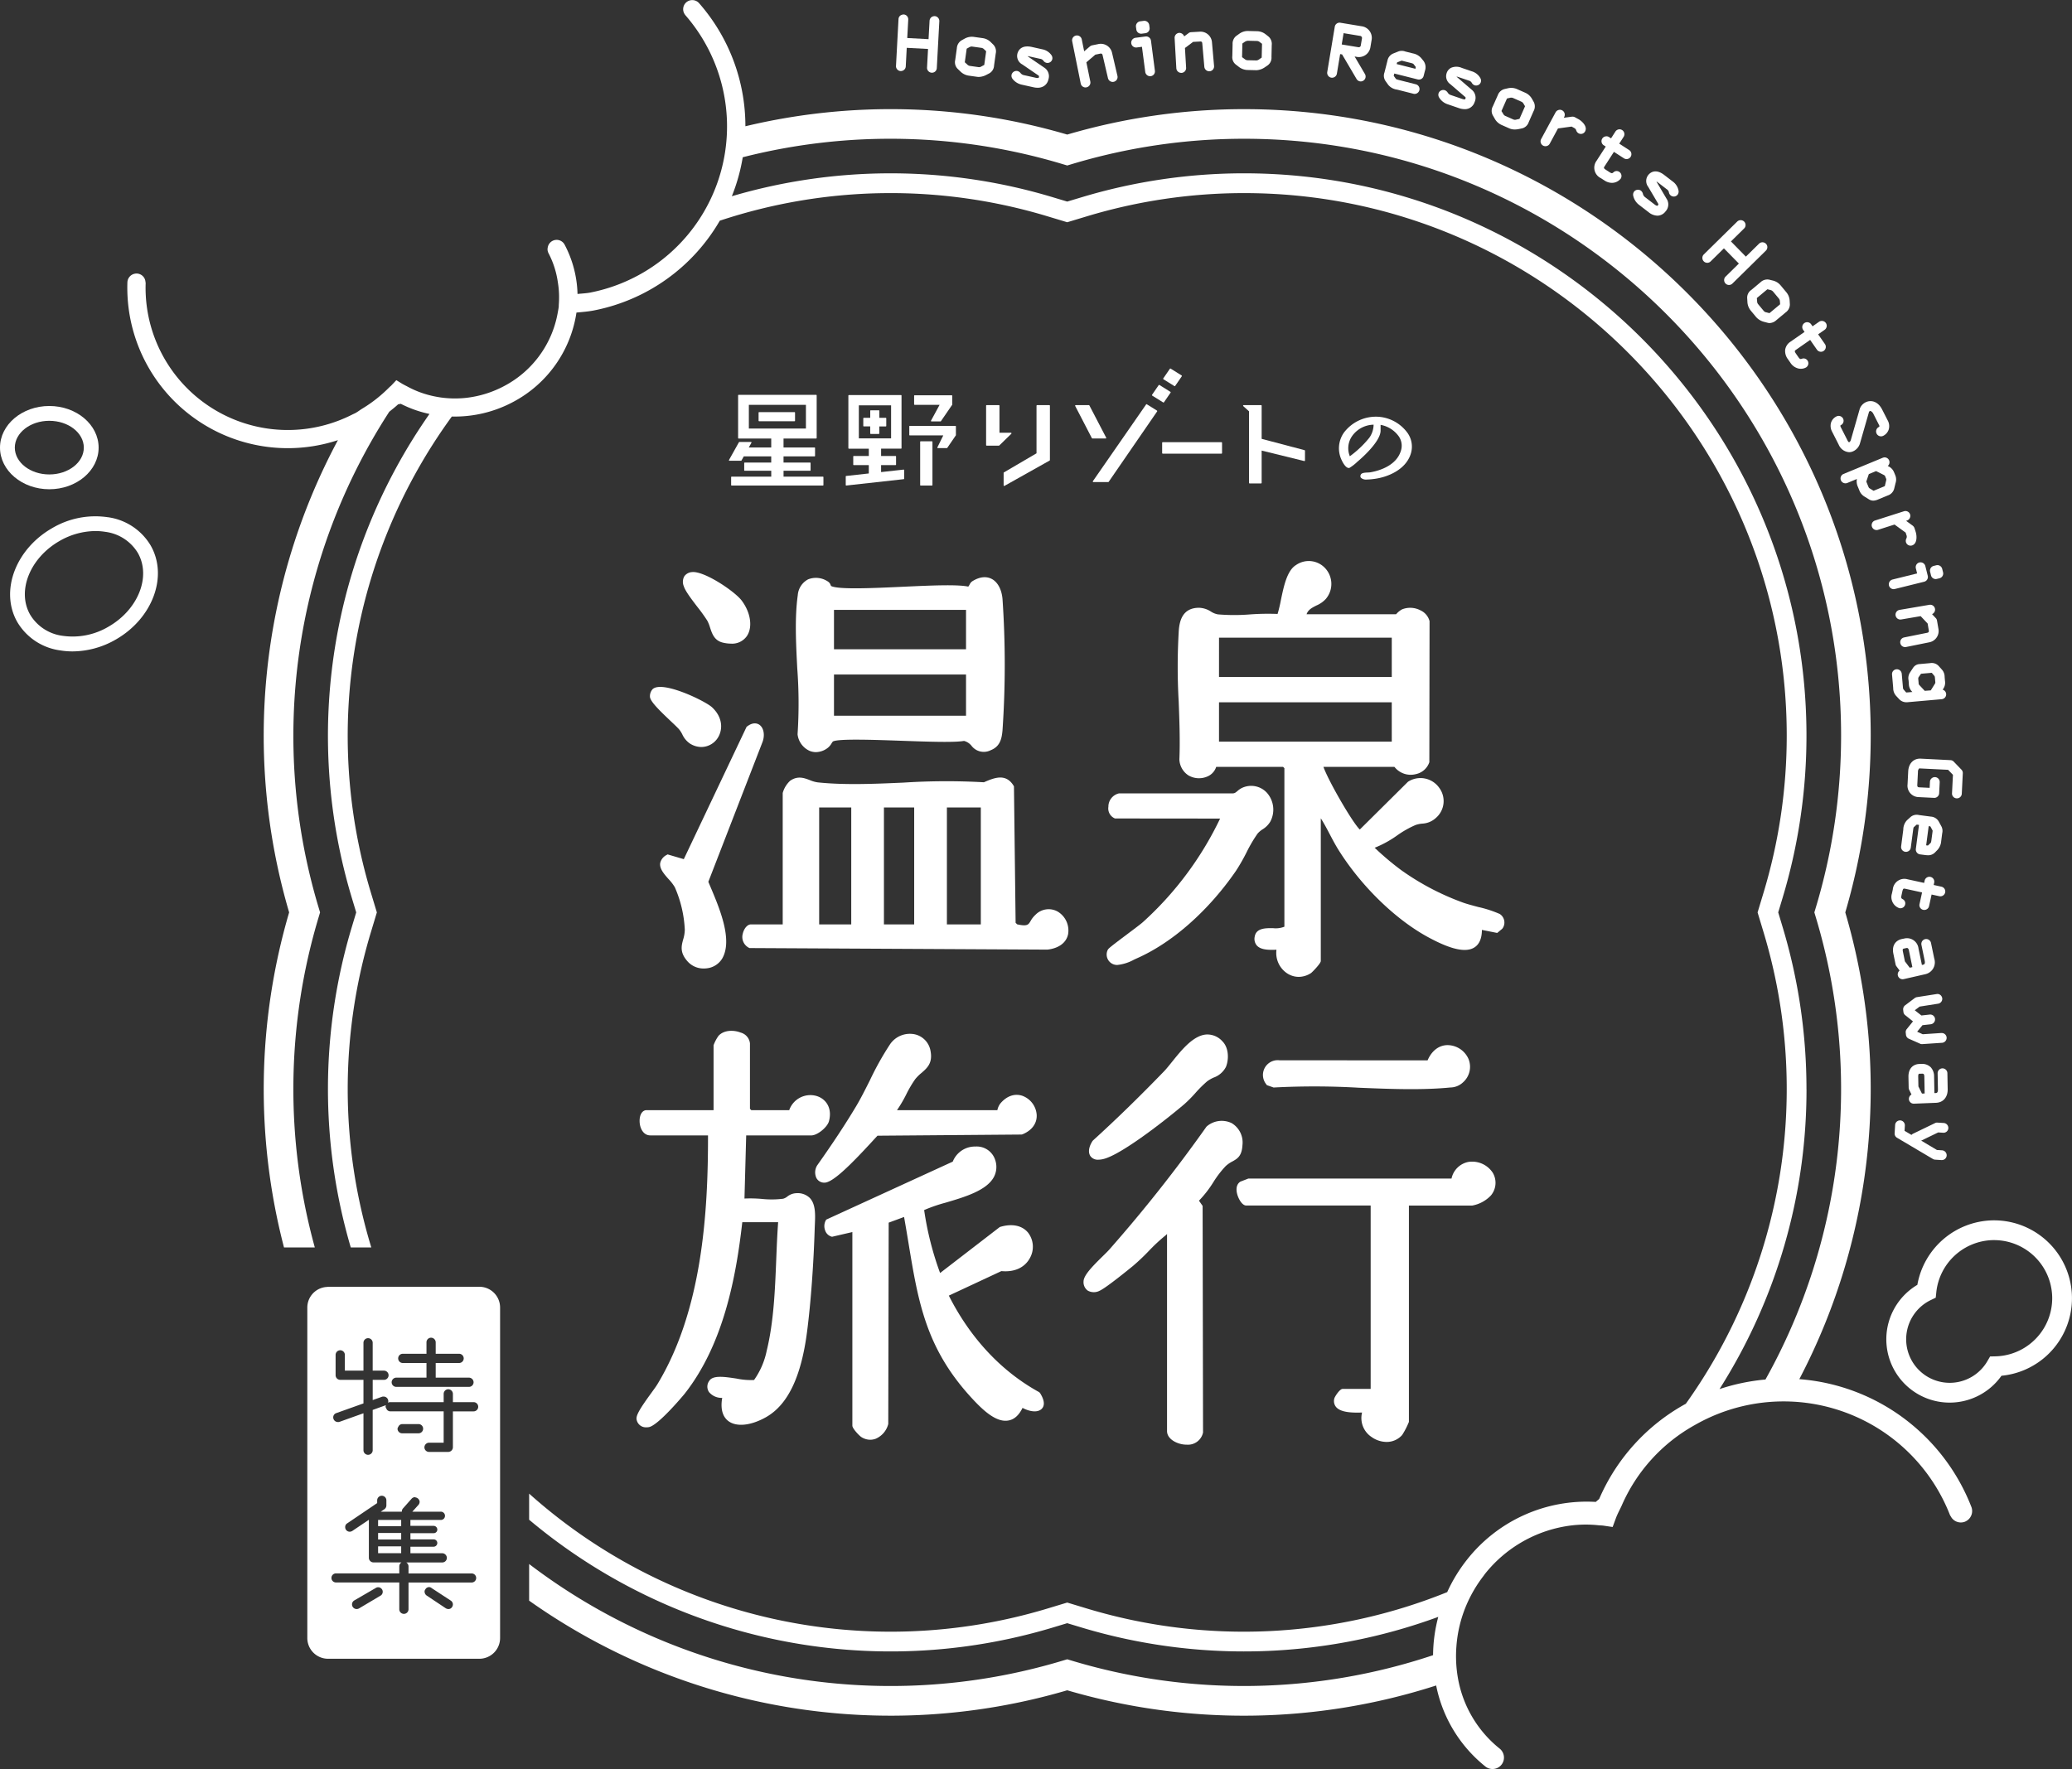
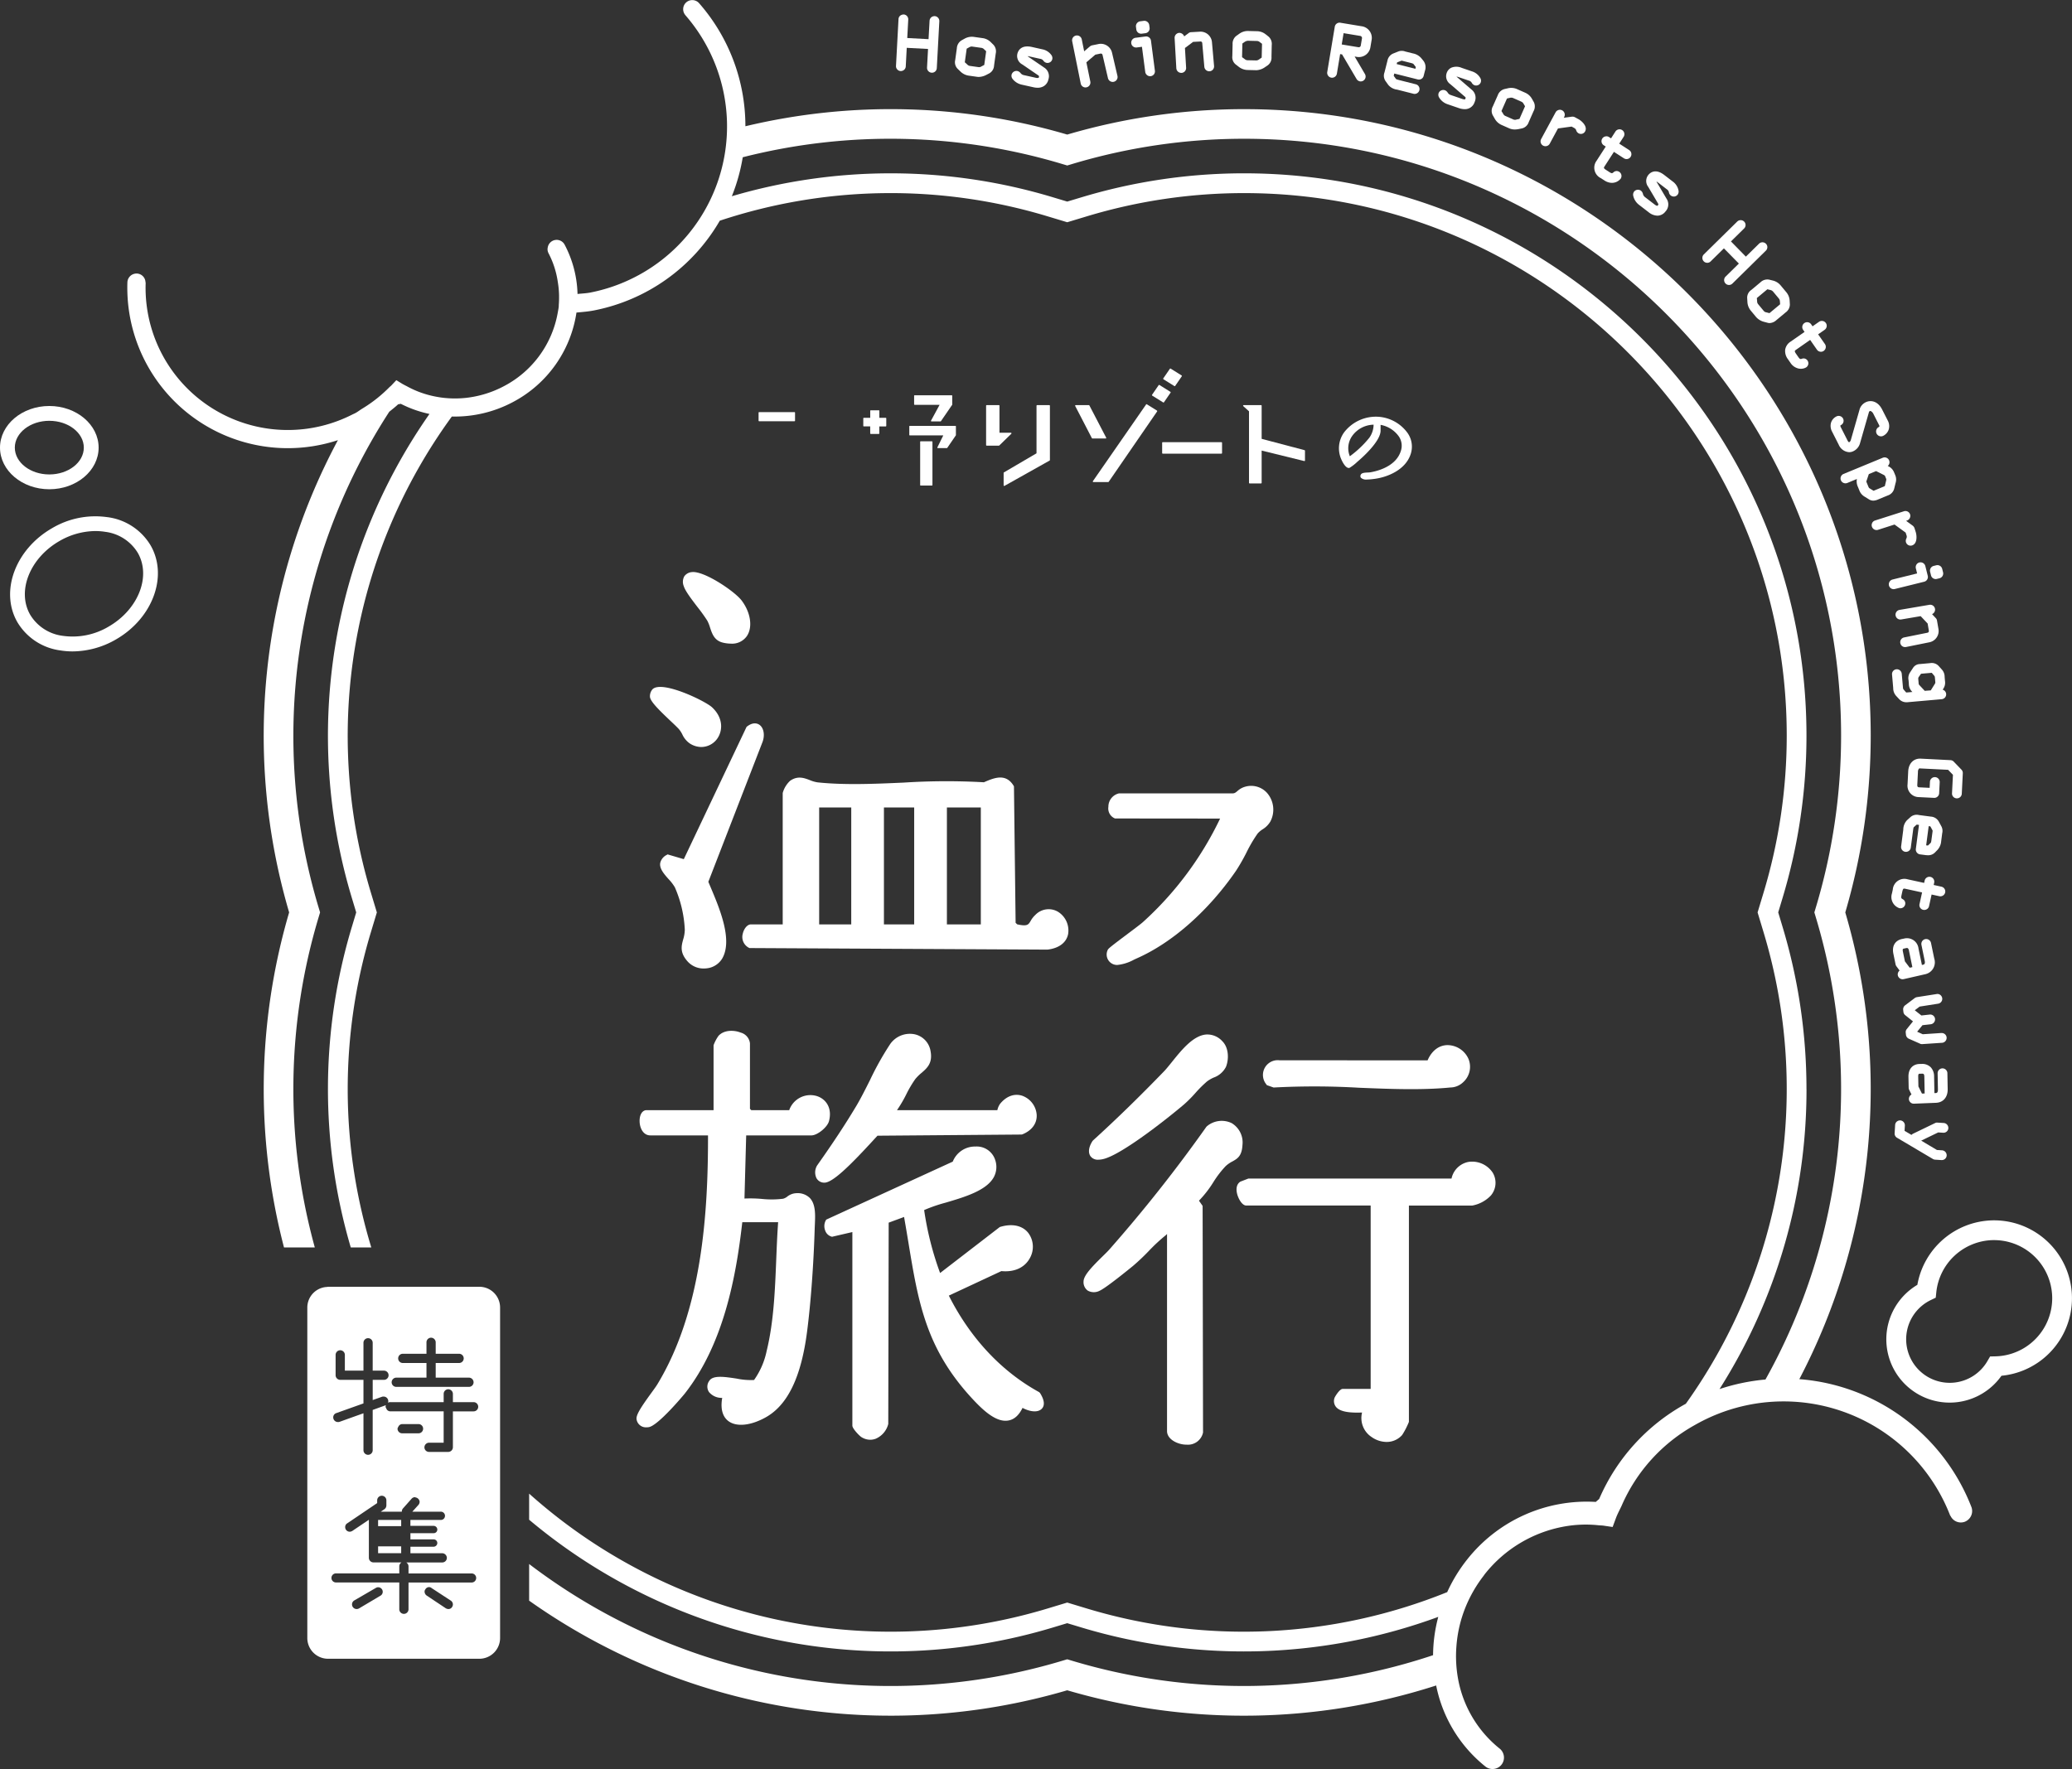
<svg xmlns="http://www.w3.org/2000/svg" width="500" height="426.999" viewBox="0 0 500 426.999">
  <rect x="0" y="0" width="500" height="426.999" fill="#333333" stroke="none" />
  <defs>
    <clipPath id="clip-path">
      <rect id="長方形_348" data-name="長方形 348" width="500" height="426.999" fill="#fff" />
    </clipPath>
  </defs>
  <g id="グループ_856" data-name="グループ 856" transform="translate(0 0)">
    <g id="グループ_855" data-name="グループ 855" transform="translate(0 0)" clip-path="url(#clip-path)">
      <path id="パス_2991" data-name="パス 2991" d="M120.978,61.777a18.852,18.852,0,0,0-18.039,15.565A15.281,15.281,0,0,0,117.4,104.236a15.329,15.329,0,0,0,5.837-4.95,18.8,18.8,0,0,0-2.256-37.509m-.486,32.85-.668,1.149a10.51,10.51,0,1,1-13.652-14.759l1.2-.577.138-1.321A14.054,14.054,0,0,1,121.1,66.545c.124,0,.243,0,.367,0a14.029,14.029,0,0,1,.358,28.053Z" transform="translate(359.743 232.794)" fill="#fff" />
      <path id="パス_2992" data-name="パス 2992" d="M46.464,14.39a1.243,1.243,0,0,0,.844-.3,1.174,1.174,0,0,0,.391-.806l.238-4.5,5.14.272-.243,4.5a1.159,1.159,0,0,0,.3.834,1.183,1.183,0,0,0,.825.4h.067a1.162,1.162,0,0,0,1.164-1.1L55.8,2.378a1.185,1.185,0,0,0-1.1-1.245,1.3,1.3,0,0,0-.863.3,1.187,1.187,0,0,0-.391.82L53.2,6.694l-5.141-.277L48.3,1.982a1.183,1.183,0,0,0-.3-.868,1.143,1.143,0,0,0-.8-.381,1.443,1.443,0,0,0-.858.3,1.167,1.167,0,0,0-.391.82L45.344,13.16a1.139,1.139,0,0,0,.3.834,1.182,1.182,0,0,0,.82.4" transform="translate(170.871 2.761)" fill="#fff" />
      <path id="パス_2993" data-name="パス 2993" d="M49.585,10.194a3.591,3.591,0,0,0,1.979,1.035l2.136.3a3,3,0,0,0,.358.024,4.175,4.175,0,0,0,1.788-.477l.787-.41a2.265,2.265,0,0,0,1.116-1.879l.4-2.875A2.341,2.341,0,0,0,57.6,3.79L57,3.2a3.433,3.433,0,0,0-2.012-1.016l-2.136-.3a3.583,3.583,0,0,0-2.213.429l-.734.405A2.375,2.375,0,0,0,48.77,4.61l-.4,2.875a2.244,2.244,0,0,0,.591,2.108Zm2.947-5.965,2.136.3a1.138,1.138,0,0,1,.687.358l.472.443a1.065,1.065,0,0,1-.019.258l-.4,2.875-.024.191L54.725,9a1.024,1.024,0,0,1-.7.186l-2.141-.3a1.092,1.092,0,0,1-.649-.381L50.7,8.025a.628.628,0,0,1,.014-.219l.4-2.875c.014-.124.033-.186.029-.2l.615-.339a1.139,1.139,0,0,1,.777-.167" transform="translate(182.132 7.019)" fill="#fff" />
      <path id="パス_2994" data-name="パス 2994" d="M53.654,11.584l2.833.629a4.543,4.543,0,0,0,1.006.119,2.824,2.824,0,0,0,1.483-.381A2.485,2.485,0,0,0,60.1,10.334,2.472,2.472,0,0,0,59,7.411l-3.8-2.6c-.057-.038-.1-.076-.143-.1a2.758,2.758,0,0,1,.505.072l2.532.563a1.147,1.147,0,0,1,.8.458,1.255,1.255,0,0,0,.725.51,1.205,1.205,0,0,0,.906-.157,1.182,1.182,0,0,0,.52-.749,1.252,1.252,0,0,0-.2-.93,3.506,3.506,0,0,0-2.236-1.431l-2.537-.567c-2.728-.591-3.338,1.121-3.462,1.664A2.312,2.312,0,0,0,53.793,6.7l3.815,2.608c.262.186.257.21.191.515-.019.081-.043.1-.1.114a1.272,1.272,0,0,1-.7-.024l-2.832-.629a1.354,1.354,0,0,1-.782-.486,1.409,1.409,0,0,0-.739-.5,1.22,1.22,0,0,0-1.435.892,1.235,1.235,0,0,0,.205.958,3.809,3.809,0,0,0,2.236,1.435" transform="translate(192.893 8.849)" fill="#fff" />
      <path id="パス_2995" data-name="パス 2995" d="M57.489,14.345a1.243,1.243,0,0,0,.229-.024,1.181,1.181,0,0,0,.935-1.383L57.7,8.274l2.16-1.841L60.98,6.2c.3-.067.534-.033.629.334l1.3,5.57a1.173,1.173,0,0,0,1.388.882,1.181,1.181,0,0,0,.9-1.431L63.907,6.033a2.78,2.78,0,0,0-3.4-2.136l-1.421.286a1.47,1.47,0,0,0-.534.262L57.169,5.628l-.582-2.885a1.206,1.206,0,0,0-.505-.749,1.185,1.185,0,0,0-1.631.319,1.179,1.179,0,0,0-.172.9l2.06,10.2a1.177,1.177,0,0,0,1.149.935" transform="translate(204.456 6.76)" fill="#fff" />
      <path id="パス_2996" data-name="パス 2996" d="M58.586,4.506l1.245-.162.8,6.085A1.191,1.191,0,0,0,61.8,11.445a.821.821,0,0,0,.153-.01,1.173,1.173,0,0,0,.782-.453,1.194,1.194,0,0,0,.224-.854L62.014,2.88A1.174,1.174,0,0,0,60.7,1.855l-2.422.315a1.2,1.2,0,0,0-.787.453,1.185,1.185,0,0,0-.238.877,1.152,1.152,0,0,0,.467.787,1.181,1.181,0,0,0,.863.219" transform="translate(215.734 6.951)" fill="#fff" />
      <path id="パス_2997" data-name="パス 2997" d="M58.043,3.936a1.2,1.2,0,0,0,.7.229c.057,0,.11,0,.162-.01l.873-.114a1.168,1.168,0,0,0,1.006-1.307L60.7,2.085A1.2,1.2,0,0,0,59.388,1.06l-.868.114a1.161,1.161,0,0,0-.787.458,1.16,1.16,0,0,0-.238.877l.086.639a1.157,1.157,0,0,0,.463.787" transform="translate(216.629 3.97)" fill="#fff" />
      <path id="パス_2998" data-name="パス 2998" d="M61.046,11.544h.072a1.182,1.182,0,0,0,1.1-1.235l-.281-4.773,1.969-1.478,1.65-.086c.31-.029.52.038.558.415l.5,5.7a1.2,1.2,0,0,0,1.249,1.068,1.174,1.174,0,0,0,.806-.391,1.2,1.2,0,0,0,.291-.9l-.5-5.66a2.775,2.775,0,0,0-3.042-2.6l-2,.114a1.049,1.049,0,0,0-.639.253l-1.03.763a1.251,1.251,0,0,0-1.192-.854,1.2,1.2,0,0,0-1.116,1.254l.415,7.305a1.187,1.187,0,0,0,1.187,1.1" transform="translate(224.008 6.051)" fill="#fff" />
      <path id="パス_2999" data-name="パス 2999" d="M63.875,10.183a3.58,3.58,0,0,0,2.079.8l2.155.052h.062a3.857,3.857,0,0,0,2.017-.691l.734-.5a2.262,2.262,0,0,0,.892-1.988l.062-2.9a2.341,2.341,0,0,0-.787-2.046L70.441,2.4a3.428,3.428,0,0,0-2.117-.777l-2.155-.052a3.481,3.481,0,0,0-2.141.682l-.682.482a2.36,2.36,0,0,0-.916,2l-.067,2.9a2.242,2.242,0,0,0,.83,2.022Zm.911-5.393c0-.129.014-.191.01-.2l.572-.405a1.689,1.689,0,0,1,.749-.258l2.155.052a1.091,1.091,0,0,1,.715.272l.525.391a.752.752,0,0,1,.014.253l-.072,2.9v.191l-.615.429a1.2,1.2,0,0,1-.677.262l-2.151-.048a1.094,1.094,0,0,1-.691-.3L64.728,7.9a.991.991,0,0,1-.01-.219Z" transform="translate(235.012 5.91)" fill="#fff" />
      <path id="パス_3000" data-name="パス 3000" d="M68.164,14.425a1.185,1.185,0,0,0,1.34-.963l.787-4.73.472.081,3.5,5.946a1.193,1.193,0,0,0,.815.558v0a1.414,1.414,0,0,0,.2.014,1.184,1.184,0,0,0,1-1.779L73.786,9.313l.434.076A2.817,2.817,0,0,0,77.606,7l.267-1.6a2.829,2.829,0,0,0-2.422-3.39l-5.093-.844a1.17,1.17,0,0,0-1.364.982L67.177,13.076a1.187,1.187,0,0,0,.987,1.349m7.115-7.811a.58.58,0,0,1-.2.377.643.643,0,0,1-.472.067l-3.934-.649.453-2.728,3.939.653a.528.528,0,0,1,.482.677Z" transform="translate(253.102 4.324)" fill="#fff" />
      <path id="パス_3001" data-name="パス 3001" d="M71.075,10.781a3.27,3.27,0,0,0,2.146,1.154l3.953,1a1.178,1.178,0,0,0,.577-2.284l-3.953-1c-.782-.2-.825-.253-.863-.305l-.529-.734a1.171,1.171,0,0,1,.052-.253l.076-.31L78.2,9.475a1.189,1.189,0,0,0,.873-.124,1.153,1.153,0,0,0,.544-.72l.31-1.221A2.587,2.587,0,0,0,79.582,5l-.548-.672A3.484,3.484,0,0,0,77.055,3.2l-1.869-.467a2.367,2.367,0,0,0-1.7,0l-1.2.482a2.319,2.319,0,0,0-1.4,1.736l-.715,2.828a2.265,2.265,0,0,0,.315,2.179Zm3.209-5.837a2.8,2.8,0,0,1,.324.067l1.869.472c.6.153.658.224.739.329l.5.644a1.429,1.429,0,0,1-.067.377l-.019.072-4.516-1.14.057-.234a.6.6,0,0,1,.062-.176Z" transform="translate(263.924 9.699)" fill="#fff" />
      <path id="パス_3002" data-name="パス 3002" d="M75.009,12.427l2.742.939a4.287,4.287,0,0,0,1.383.253A2.44,2.44,0,0,0,81.546,11.9a2.482,2.482,0,0,0-.773-3.028l-3.481-3-.129-.119a2.6,2.6,0,0,1,.5.124l2.451.839a1.158,1.158,0,0,1,.744.544,1.263,1.263,0,0,0,.663.587,1.216,1.216,0,0,0,.916-.057,1.167,1.167,0,0,0,.6-.687,1.231,1.231,0,0,0-.091-.944,3.484,3.484,0,0,0-2.065-1.669l-2.451-.839A3.235,3.235,0,0,0,75.9,3.62a2.189,2.189,0,0,0-1.1,1.288,2.315,2.315,0,0,0,.887,2.685l3.5,3.014c.248.215.234.243.072.625-.029.014-.215.091-.739-.091L75.772,10.2a1.328,1.328,0,0,1-.72-.572,1.437,1.437,0,0,0-.682-.577,1.2,1.2,0,0,0-.882.043,1.139,1.139,0,0,0-.639.682,1.237,1.237,0,0,0,.1.978,3.757,3.757,0,0,0,2.065,1.674" transform="translate(274.301 12.73)" fill="#fff" />
      <path id="パス_3003" data-name="パス 3003" d="M76.2,11.826a3.552,3.552,0,0,0,1.617,1.535l1.969.873a3.232,3.232,0,0,0,1.287.248,4.834,4.834,0,0,0,.9-.091l.863-.176a2.276,2.276,0,0,0,1.593-1.5l1.173-2.656a2.358,2.358,0,0,0,.057-2.189l-.41-.72A3.472,3.472,0,0,0,83.6,5.617l-1.974-.873a3.494,3.494,0,0,0-2.246-.2l-.815.186a2.362,2.362,0,0,0-1.607,1.5L75.779,8.888a2.248,2.248,0,0,0-.01,2.194Zm1.659-1.783a.934.934,0,0,1,.076-.2l1.168-2.656L79.194,7l.687-.153a1.152,1.152,0,0,1,.792.048l1.969.873A1.1,1.1,0,0,1,83.2,8.3l.334.558a1.316,1.316,0,0,1-.091.248l-1.168,2.651-.076.172-.734.162a1.051,1.051,0,0,1-.725-.014l-1.979-.873a1.1,1.1,0,0,1-.515-.544Z" transform="translate(284.469 16.77)" fill="#fff" />
      <path id="パス_3004" data-name="パス 3004" d="M79.132,14.35a1.175,1.175,0,0,0,1.04-.6l1.993-3.686,3.29-.453.534.291c.429.234.5.4.572.61a1.23,1.23,0,0,0,.572.725,1.169,1.169,0,0,0,.892.1,1.156,1.156,0,0,0,.691-.572c.648-1.2-.83-2.518-1.607-2.942l-.868-.472a1.28,1.28,0,0,0-.725-.129l-1.955.267.1-.181a1.2,1.2,0,0,0,.091-.906A1.168,1.168,0,0,0,83.18,5.7a1.125,1.125,0,0,0-.882-.091,1.185,1.185,0,0,0-.715.577L78.1,12.629a1.168,1.168,0,0,0,1.035,1.721" transform="translate(293.796 20.941)" fill="#fff" />
      <path id="パス_3005" data-name="パス 3005" d="M82.257,18.295l.849.548a3.366,3.366,0,0,0,1.831.6,2.73,2.73,0,0,0,2.122-1.02,1.191,1.191,0,0,0,.167-.873,1.176,1.176,0,0,0-.52-.768,1.11,1.11,0,0,0-1.426.148c-.248.2-.367.281-.9-.062l-.849-.548c-.653-.42-.582-.534-.334-.911l2.227-3.452,2.408,1.555a1.173,1.173,0,0,0,.882.162,1.18,1.18,0,0,0,.9-1.407,1.117,1.117,0,0,0-.5-.73L86.706,9.974l1.03-1.6A1.178,1.178,0,1,0,85.757,7.1l-1.03,1.6-.477-.31a1.133,1.133,0,0,0-.892-.157,1.173,1.173,0,0,0-.386,2.141l.477.305-2.227,3.452a2.8,2.8,0,0,0,1.035,4.168" transform="translate(304.037 24.697)" fill="#fff" />
      <path id="パス_3006" data-name="パス 3006" d="M86.385,18.531a3.5,3.5,0,0,0,2.108.834,2.456,2.456,0,0,0,1.96-1.011,2.483,2.483,0,0,0,.238-3.114l-2.341-3.967c-.033-.062-.062-.114-.081-.157a2.612,2.612,0,0,1,.424.281l2.06,1.583a1.148,1.148,0,0,1,.529.753,1.22,1.22,0,0,0,.443.763,1.206,1.206,0,0,0,.887.243,1.19,1.19,0,0,0,.782-.458,1.242,1.242,0,0,0,.215-.925,3.482,3.482,0,0,0-1.421-2.246L90.133,9.528c-2.222-1.7-3.5-.405-3.843.038a2.318,2.318,0,0,0-.014,2.828l2.351,3.977c.162.277.148.3-.043.548-.129.172-.534-.076-.763-.257l-2.3-1.769a1.333,1.333,0,0,1-.505-.772,1.418,1.418,0,0,0-.458-.763,1.207,1.207,0,0,0-.854-.243,1.169,1.169,0,0,0-.83.448,1.254,1.254,0,0,0-.215.949,3.791,3.791,0,0,0,1.426,2.251Z" transform="translate(311.449 32.692)" fill="#fff" />
      <path id="パス_3007" data-name="パス 3007" d="M87.313,21.439h0a1.177,1.177,0,0,0,.825-.334l3.209-3.157,3.61,3.667-3.214,3.157a1.18,1.18,0,0,0,0,1.664,1.151,1.151,0,0,0,.825.348l.01,0a1.17,1.17,0,0,0,.82-.339l8.064-7.935a1.194,1.194,0,0,0,.367-.844,1.157,1.157,0,0,0-.334-.825,1.185,1.185,0,0,0-.839-.358h-.01a1.169,1.169,0,0,0-.83.343l-3.171,3.119-3.6-3.672,3.166-3.114a1.172,1.172,0,0,0,.029-1.664,1.19,1.19,0,0,0-1.683-.014l-8.064,7.935a1.152,1.152,0,0,0-.343.834,1.184,1.184,0,0,0,.339.834,1.143,1.143,0,0,0,.825.348" transform="translate(324.655 42.001)" fill="#fff" />
      <path id="パス_3008" data-name="パス 3008" d="M89.4,16.69a2.231,2.231,0,0,0-.982,1.955l.052.863a3.592,3.592,0,0,0,.763,2.1l1.383,1.664a3.849,3.849,0,0,0,1.888,1.111l.863.229a1.714,1.714,0,0,0,.463.062,2.576,2.576,0,0,0,1.626-.7l2.232-1.86a2.368,2.368,0,0,0,1.03-1.936l-.048-.83a3.458,3.458,0,0,0-.8-2.112l-1.383-1.659A3.5,3.5,0,0,0,94.562,14.4l-.811-.2a2.366,2.366,0,0,0-2.117.625Zm3.9-.172.687.167a1.21,1.21,0,0,1,.687.4l1.378,1.655a1.167,1.167,0,0,1,.267.73l.048.649s-.033.057-.186.176l-2.236,1.86-.143.124-.73-.186a1.023,1.023,0,0,1-.644-.334l-1.383-1.664a1.1,1.1,0,0,1-.229-.72l-.067-.725a1.187,1.187,0,0,1,.162-.148l2.227-1.86c.1-.081.157-.114.162-.124" transform="translate(333.199 53.307)" fill="#fff" />
      <path id="パス_3009" data-name="パス 3009" d="M90.357,23.2a3.25,3.25,0,0,0,.687,2.308l.577.83v0a3.163,3.163,0,0,0,2.036,1.411,2.789,2.789,0,0,0,.477.038,2.471,2.471,0,0,0,1.311-.348,1.2,1.2,0,0,0,.491-.768,1.161,1.161,0,0,0-.2-.882,1.126,1.126,0,0,0-1.378-.405c-.31.091-.443.119-.811-.4l-.577-.83c-.3-.424-.291-.6-.286-.644s.062-.148.324-.329l3.376-2.356,1.64,2.356a1.162,1.162,0,0,0,.744.482,1.126,1.126,0,0,0,.887-.191,1.2,1.2,0,0,0,.491-.768,1.179,1.179,0,0,0-.186-.868l-1.65-2.36,1.564-1.087a1.189,1.189,0,0,0,.491-.768,1.153,1.153,0,0,0-.186-.868,1.18,1.18,0,0,0-1.655-.3l-1.559,1.087-.324-.463a1.177,1.177,0,1,0-1.931,1.345l.324.467-3.376,2.356A2.831,2.831,0,0,0,90.357,23.2" transform="translate(340.428 61.224)" fill="#fff" />
      <path id="パス_3010" data-name="パス 3010" d="M94.609,30.832a2.927,2.927,0,0,0,2.508,1.793,2.335,2.335,0,0,0,1.063-.262,2.984,2.984,0,0,0,1.545-1.836l2.184-7.615c0-.029.029-.11.229-.21a.212.212,0,0,1,.176-.01,1.453,1.453,0,0,1,.668.711l1.34,2.642a.6.6,0,0,1,.1.367c-.014.052-.072.1-.167.153a1.188,1.188,0,0,0,1.078,2.117,2.62,2.62,0,0,0,1.33-1.512,2.84,2.84,0,0,0-.234-2.2l-1.345-2.637c-1.044-2.065-2.771-2.365-4.015-1.736a2.833,2.833,0,0,0-1.378,1.54l-2.179,7.6a.921.921,0,0,1-.41.51,1.044,1.044,0,0,1-.391-.486l-1.6-3.152a.68.68,0,0,1-.1-.41c.014-.048.072-.081.114-.1a1.177,1.177,0,0,0,.529-1.583,1.194,1.194,0,0,0-1.6-.52,2.54,2.54,0,0,0-1.326,1.574,2.917,2.917,0,0,0,.281,2.112Z" transform="translate(349.103 76.521)" fill="#fff" />
      <path id="パス_3011" data-name="パス 3011" d="M103.319,23.244l-9.456,3.905a1.174,1.174,0,0,0-.629,1.545,1.191,1.191,0,0,0,1.531.634l2.322-.963a3.045,3.045,0,0,0,.238,1.893l.329.8a2.923,2.923,0,0,0,1.23,1.535l1.054.653a2.031,2.031,0,0,0,1.106.348,3.091,3.091,0,0,0,1.154-.286l2.308-.954a2.358,2.358,0,0,0,1.574-1.64l.329-1.349a2.688,2.688,0,0,0-.1-1.988l-.291-.706a2.732,2.732,0,0,0-1.493-1.44,1.173,1.173,0,0,0-1.206-1.984m-3.958,5.713.563-1.664.048-.119,1.736-.715.1.043,1.574.787c.348.181.439.248.458.281l.291.7c.057.134.072.205,0,.525l-.305,1.273a1.375,1.375,0,0,1-.219.11l-2.308.954c-.157.062-.219.076-.21.067l-.982-.61c-.081-.057-.134-.091-.277-.434l-.324-.792c-.148-.358-.143-.386-.143-.405" transform="translate(351.008 87.252)" fill="#fff" />
      <path id="パス_3012" data-name="パス 3012" d="M94.845,28.738a1.16,1.16,0,0,0-.072.892,1.216,1.216,0,0,0,.591.7,1.163,1.163,0,0,0,.882.076l3.987-1.278,2.685,1.95.181.577a.954.954,0,0,1-.01.839,1.233,1.233,0,0,0-.091.916v0a1.147,1.147,0,0,0,1.1.815,1.29,1.29,0,0,0,.377-.057c.348-.114.949-.472,1.044-1.631a4.5,4.5,0,0,0-.167-1.6l-.305-.949a1.3,1.3,0,0,0-.429-.591l-1.593-1.164.191-.062a1.163,1.163,0,0,0,.691-.582,1.188,1.188,0,0,0,.081-.911,1.172,1.172,0,0,0-.6-.691,1.193,1.193,0,0,0-.9-.057l-6.962,2.227a1.168,1.168,0,0,0-.687.582" transform="translate(356.941 97.484)" fill="#fff" />
      <path id="パス_3013" data-name="パス 3013" d="M97.914,31.083a1.175,1.175,0,0,0,1.135.887,1.1,1.1,0,0,0,.277-.038l.634-.153a1.2,1.2,0,0,0,.725-.534,1.188,1.188,0,0,0,.143-.887l-.215-.854a1.189,1.189,0,0,0-1.435-.863l-.629.157a1.174,1.174,0,0,0-.844,1.431l.21.849v0" transform="translate(368.062 107.804)" fill="#fff" />
      <path id="パス_3014" data-name="パス 3014" d="M102.112,29.935l.3,1.211L96.461,32.62a1.2,1.2,0,0,0-.844,1.435,1.175,1.175,0,0,0,1.135.887,1.112,1.112,0,0,0,.281-.038l7.081-1.755a1.183,1.183,0,0,0,.868-1.421l-.587-2.365a1.194,1.194,0,0,0-1.44-.863,1.141,1.141,0,0,0-.725.548,1.2,1.2,0,0,0-.119.887" transform="translate(360.212 107.269)" fill="#fff" />
      <path id="パス_3015" data-name="パス 3015" d="M95.942,33.216a1.151,1.151,0,0,0,.472.753,1.17,1.17,0,0,0,.873.2l4.7-.8,1.683,1.783.277,1.626c.062.362-.038.525-.358.6l-5.6,1.13a1.172,1.172,0,0,0-.916,1.364,1.162,1.162,0,0,0,1.154.963,1.5,1.5,0,0,0,.248-.024l5.546-1.121a2.776,2.776,0,0,0,2.246-3.3l-.339-1.965a1.078,1.078,0,0,0-.319-.61l-.873-.935a1.177,1.177,0,0,0-.658-2.246l-7.191,1.226a1.177,1.177,0,0,0-.949,1.364" transform="translate(361.494 115.357)" fill="#fff" />
      <path id="パス_3016" data-name="パス 3016" d="M107.026,34.3a2.268,2.268,0,0,0-2.1-.715l-2.5.224a1.992,1.992,0,0,0-1.6.906l-.691,1.049a2.5,2.5,0,0,0-.4,1.955l.072.839a2.665,2.665,0,0,0,.854,1.988l-1.311.114-.134.01q-.036-.007-.029,0l-.067-.048-.491-.567c-.215-.253-.215-.253-.253-.663l-.286-3.247a1.188,1.188,0,0,0-1.283-1.078,1.164,1.164,0,0,0-1.059,1.283l.281,3.214a2.787,2.787,0,0,0,.777,2l.658.706a2.336,2.336,0,0,0,1.793.753c.1,0,.2,0,.3-.014l8.164-.72a1.175,1.175,0,0,0,.243-2.3l.043-.072a2.607,2.607,0,0,0,.515-2.05l-.081-.949a2.6,2.6,0,0,0-.739-1.86Zm-1.7,1.607.591.7c.114.138.153.181.181.52l.086.949c.024.286.024.3-.167.61l-.92,1.473-1.459.11-1.2-1.287a.727.727,0,0,1-.277-.629l-.076-.835a1.1,1.1,0,0,1,.038-.486l.62-.887,2.394-.21c.143-.014.2,0,.191-.024" transform="translate(360.825 126.483)" fill="#fff" />
      <path id="パス_3017" data-name="パス 3017" d="M96.693,41.476,96.536,44.6a2.755,2.755,0,0,0,2.718,3.085l3.662.181a1.151,1.151,0,0,0,.868-.31,1.137,1.137,0,0,0,.377-.8l.134-2.651a1.186,1.186,0,0,0-1.13-1.245h-.052a1.183,1.183,0,0,0-1.173,1.13l-.072,1.459-2.494-.124a.6.6,0,0,1-.386-.119.759.759,0,0,1-.1-.491l.157-3.128a1.171,1.171,0,0,1,.2-.71.27.27,0,0,1,.319-.114l6.757.334,1.168,1.206-.224,4.454a1.158,1.158,0,0,0,1.111,1.226h.062a1.165,1.165,0,0,0,1.183-1.111l.248-4.955a1.164,1.164,0,0,0-.339-.873l-1.822-1.893a1.15,1.15,0,0,0-.806-.386L99.678,38.4c-1.693-.062-2.885,1.154-2.985,3.071" transform="translate(363.781 144.72)" fill="#fff" />
      <path id="パス_3018" data-name="パス 3018" d="M100,50.33a1.169,1.169,0,0,0,.782.458l1.245.162a5.445,5.445,0,0,0,.644.048,2.259,2.259,0,0,0,1.712-.672l.606-.62a3.492,3.492,0,0,0,.892-2.108l.248-1.912A2.364,2.364,0,0,0,105.919,44l-.62-1.135a2.341,2.341,0,0,0-1.888-1.192l-2.895-.381a2.28,2.28,0,0,0-2.132.572l-.744.672a3.3,3.3,0,0,0-.9,2.27l-.525,4.053a1.168,1.168,0,0,0,1.006,1.307,1.191,1.191,0,0,0,.863-.219,1.149,1.149,0,0,0,.463-.787l.534-4.048c.1-.8.153-.849.2-.892l.672-.61a2.3,2.3,0,0,1,.258.019l.315.043-.758,5.8a1.175,1.175,0,0,0,.229.854m3.3-2.265-.587.572a1.344,1.344,0,0,1-.382-.024l-.072-.01.61-4.625.238.033c.143.019.181.033.181.043l.529.992a2.213,2.213,0,0,1-.029.339l-.253,1.907c-.076.615-.143.682-.238.773" transform="translate(362.551 155.441)" fill="#fff" />
      <path id="パス_3019" data-name="パス 3019" d="M96.036,47.42l-.215.987A2.84,2.84,0,0,0,97.6,51.965a1.2,1.2,0,0,0,.9-.162,1.18,1.18,0,0,0,.51-.739,1.129,1.129,0,0,0-.639-1.287c-.267-.167-.391-.243-.258-.863l.215-.992c.11-.5.243-.615.277-.639s.148-.057.463.01l4.02.877-.615,2.809a1.156,1.156,0,0,0,1.149,1.416,1.186,1.186,0,0,0,.639-.186,1.14,1.14,0,0,0,.51-.725l.615-2.809,1.86.405a1.186,1.186,0,0,0,1.411-.887,1.176,1.176,0,0,0-.906-1.411l-1.86-.41.119-.553a1.176,1.176,0,1,0-2.3-.5l-.124.553-4.015-.877a2.8,2.8,0,0,0-3.543,2.427" transform="translate(360.732 167.244)" fill="#fff" />
      <path id="パス_3020" data-name="パス 3020" d="M96.422,53.811a1.191,1.191,0,0,0,.215.467l.753,1.011a1.212,1.212,0,0,0-.424,1.173v0a1.186,1.186,0,0,0,1.149.93,1.454,1.454,0,0,0,.248-.024l5.255-1.2a2.932,2.932,0,0,0,2.136-3.762l-.782-3.777a1.188,1.188,0,0,0-1.4-.92,1.167,1.167,0,0,0-.739.5,1.211,1.211,0,0,0-.167.9l.777,3.781c.181.858-.181.939-.329.978l-.339.076L101.958,50A2.8,2.8,0,0,0,98.53,47.56l-.582.119c-1.292.272-2.513,1.345-2.055,3.567Zm3.414.8-1.164-1.54-.472-2.3c-.148-.706.019-.734.262-.787L99,49.868a.486.486,0,0,1,.372.033.9.9,0,0,1,.277.572l.825,3.991Z" transform="translate(361.005 178.978)" fill="#fff" />
      <path id="パス_3021" data-name="パス 3021" d="M105.523,59.74l-4.487.3-1.345-.61,1.283-1.574,1.984-.224a1.192,1.192,0,0,0,1.049-1.311,1.167,1.167,0,0,0-1.311-1.03l-1.979.219-1.6-1.259,1.178-.887,4.459-.7a1.185,1.185,0,0,0,.992-1.288,1.21,1.21,0,0,0-.482-.834,1.09,1.09,0,0,0-.834-.21l-4.864.763a1.558,1.558,0,0,0-.443.2l-2.365,1.783a1.215,1.215,0,0,0-.439,1.063l.057.52a1.158,1.158,0,0,0,.434.772l1.874,1.5-1.5,1.86a1.154,1.154,0,0,0-.248.873l.052.491a1.2,1.2,0,0,0,.691.963l2.613,1.154a1.087,1.087,0,0,0,.534.148l.1,0,4.845-.324a1.2,1.2,0,0,0,1.03-1.307,1.179,1.179,0,0,0-1.268-1.04" transform="translate(362.942 189.605)" fill="#fff" />
      <path id="パス_3022" data-name="パス 3022" d="M96.683,62.313a1.175,1.175,0,0,0,1.183,1.144h.019l5.379-.215c1.726-.081,2.818-1.378,2.785-3.3l-.072-3.848a1.188,1.188,0,0,0-1.192-1.164h-.019a1.174,1.174,0,0,0-1.144,1.206l.072,3.853c.019.877-.339.892-.5.9l-.348.01-.076-4.02a3.218,3.218,0,0,0-.806-2.208,2.886,2.886,0,0,0-2.117-.815l-.591.014c-1.321.024-2.713.858-2.675,3.128l.052,2.6a1.247,1.247,0,0,0,.119.505l.563,1.14a1.21,1.21,0,0,0-.629,1.073m3.729-5.393.076,4.072-.649.024-.858-1.721-.048-2.346c-.01-.72.153-.725.4-.725l.553-.014c.238,0,.515,0,.525.711" transform="translate(363.953 202.95)" fill="#fff" />
      <path id="パス_3023" data-name="パス 3023" d="M107.577,59.686a1.16,1.16,0,0,0,1.264-1.092,1.2,1.2,0,0,0-.3-.858,1.177,1.177,0,0,0-.815-.4l-1.516-.091a1.013,1.013,0,0,0-.577.114l-5.307,2.565a1.173,1.173,0,0,0-.372.291l-1.679-.987.076-1.254a1.2,1.2,0,0,0-.3-.863,1.161,1.161,0,0,0-.811-.4A1.213,1.213,0,0,0,96.4,57a1.17,1.17,0,0,0-.4.825l-.119,1.979a1.17,1.17,0,0,0,.563,1.087l8.679,5.136a1.141,1.141,0,0,0,.529.162l1.531.1h.072a1.169,1.169,0,0,0,1.183-1.1,1.2,1.2,0,0,0-1.111-1.259l-1.235-.076-3.8-2.26,4.1-1.979Z" transform="translate(361.318 213.731)" fill="#fff" />
      <path id="パス_3024" data-name="パス 3024" d="M436.393,343.31A48.407,48.407,0,0,0,409.918,332.9a151.013,151.013,0,0,0,11.092-112.661,151.3,151.3,0,0,0,6.137-42.683c0-83.378-67.832-151.21-151.206-151.21a151.284,151.284,0,0,0-42.688,6.137,150.909,150.909,0,0,0-77.66-2.008A45.006,45.006,0,0,0,144.4.748a2.195,2.195,0,0,0-3.328,2.861l.024.043a40.87,40.87,0,0,1-22.9,66.96c-1.025.2-2.074.229-3.114.348l-.01-.3a26.868,26.868,0,0,0-3.095-11.592,2.177,2.177,0,0,0-4.068.6,2.465,2.465,0,0,0-.062.62,2.214,2.214,0,0,0,.253.863,21.655,21.655,0,0,1,2.241,7.024,21.9,21.9,0,0,1,.286,3.095c.01.753,0,1.5-.062,2.246-.014.162,0,.329-.014.491-.057.548-.176,1.087-.272,1.636A24.876,24.876,0,0,1,97.5,93.119a25.624,25.624,0,0,1-9.294,2.914,24.779,24.779,0,0,1-6-.076c-.334-.043-.658-.1-.982-.157a23.737,23.737,0,0,1-4.7-1.326,23.5,23.5,0,0,1-2.647-1.254c-.224-.119-.458-.219-.677-.353-.1-.062-.215-.1-.32-.167l-1.521-.935-1.226,1.3c-.148.153-.319.267-.467.42a34.415,34.415,0,0,1-2.914,2.627,33.556,33.556,0,0,1-3.677,2.561c-.544.334-1.044.739-1.607,1.04-.219.119-.443.205-.668.315A34.321,34.321,0,0,1,10.868,68.3c0-.086-.038-.162-.043-.248a2.177,2.177,0,0,0-2.084-2.027,2.134,2.134,0,0,0-.5.043,2.2,2.2,0,0,0-1.779,2.084,38.727,38.727,0,0,0,50.8,38.091A151.152,151.152,0,0,0,45.492,220.234a151.562,151.562,0,0,0-1.24,80.874h7.434a143.983,143.983,0,0,1,.963-79.84l.31-1.035-.31-1.03a143.855,143.855,0,0,1,17-119.809c.72-.591,1.459-1.159,2.141-1.8.215-.038.434-.081.653-.119a27.813,27.813,0,0,0,6.91,2.446A135.506,135.506,0,0,0,60.642,216.8l1.035,3.438-1.035,3.443a135.586,135.586,0,0,0-.277,77.431H65.32a131.1,131.1,0,0,1-.114-76.053l1.454-4.821-1.454-4.816A130.793,130.793,0,0,1,84.756,100.539,29.826,29.826,0,0,0,99.586,97a29.284,29.284,0,0,0,15.24-21.554c1.407-.134,2.823-.238,4.211-.51a45.075,45.075,0,0,0,30.376-21.663,130.848,130.848,0,0,1,79.019-1.082l4.821,1.454,4.821-1.454a131.1,131.1,0,0,1,37.867-5.579c72.2,0,130.939,58.744,130.939,130.944a131.127,131.127,0,0,1-5.579,37.867l-1.454,4.816,1.454,4.821a130.755,130.755,0,0,1-18.769,113.777,47.749,47.749,0,0,0-20.91,22.98c-.277.238-.553.482-.83.715A36.76,36.76,0,0,0,329.706,376.5a37.826,37.826,0,0,0-4.759,7.806,130.886,130.886,0,0,1-86.873,3.977l-4.821-1.459-4.821,1.459a130.849,130.849,0,0,1-125.026-27.753v6.3a135.592,135.592,0,0,0,126.4,26.012l3.443-1.04,3.443,1.04a135.931,135.931,0,0,0,86.1-2.561,36.716,36.716,0,0,0-1.254,9.246,143.917,143.917,0,0,1-87.25,1.3l-1.035-.31-1.035.31A143.906,143.906,0,0,1,103.406,377.52v8.846A150.992,150.992,0,0,0,233.253,408a151.261,151.261,0,0,0,89.029-1.159A33.378,33.378,0,0,0,334.165,426.4a2.758,2.758,0,0,0,4.158-3.448,2.66,2.66,0,0,0-.715-.873,27.959,27.959,0,0,1-10.071-17.024,30.463,30.463,0,0,1-.377-7.52,31.275,31.275,0,0,1,2.356-9.947,32.213,32.213,0,0,1,4.192-7.191c.114-.148.205-.305.32-.448a31.6,31.6,0,0,1,19.341-11.511,29.179,29.179,0,0,1,8.13-.267c.382.038.768.033,1.149.086l2.222.329.777-2.108c.391-1.068.944-2.046,1.411-3.071a40.907,40.907,0,0,1,17.677-19.451,43.094,43.094,0,0,1,61.552,21.783c.043.1.124.172.172.267a2.74,2.74,0,0,0,3.4,1.311,3.108,3.108,0,0,0,.558-.3,2.764,2.764,0,0,0,1.02-3.281,48.661,48.661,0,0,0-15.049-20.428m-24.744-80.388a135.761,135.761,0,0,0-5.784-39.245l-1.035-3.443,1.035-3.438a135.761,135.761,0,0,0,5.784-39.245c0-74.833-60.88-135.713-135.708-135.713A135.761,135.761,0,0,0,236.7,47.623l-3.443,1.035-3.443-1.035a135.576,135.576,0,0,0-77.493-.258,44.832,44.832,0,0,0,2.632-9.408,144.323,144.323,0,0,1,77.269,1.679l1.035.31,1.035-.31a143.988,143.988,0,0,1,41.653-6.142c79.43,0,144.053,64.623,144.053,144.057a144.059,144.059,0,0,1-6.142,41.653l-.31,1.03.31,1.035a143.872,143.872,0,0,1-12.107,111.717,49.055,49.055,0,0,0-11.087,2.308,134.889,134.889,0,0,0,20.991-72.372" transform="translate(24.281 0)" fill="#fff" />
      <path id="パス_3025" data-name="パス 3025" d="M24.057,26.369a20.454,20.454,0,0,0-13.452,2.67c-8.86,5.112-12.6,15.288-8.326,22.684a14.226,14.226,0,0,0,10.352,6.8,18.545,18.545,0,0,0,2.956.238,21.094,21.094,0,0,0,10.5-2.909c8.86-5.117,12.594-15.293,8.326-22.689a14.243,14.243,0,0,0-10.357-6.8M13.209,55a10.73,10.73,0,0,1-7.835-5.064c-3.286-5.684-.134-13.671,7.019-17.8a17.533,17.533,0,0,1,8.7-2.427,14.725,14.725,0,0,1,2.389.191,10.739,10.739,0,0,1,7.835,5.059c3.281,5.689.134,13.676-7.019,17.806A16.941,16.941,0,0,1,13.209,55" transform="translate(1.926 98.475)" fill="#fff" />
      <path id="パス_3026" data-name="パス 3026" d="M11.9,40.65c6.562,0,11.9-4.506,11.9-10.047S18.464,20.551,11.9,20.551,0,25.062,0,30.6,5.341,40.65,11.9,40.65m0-16.523c4.592,0,8.326,2.9,8.326,6.476s-3.734,6.471-8.326,6.471S3.576,34.17,3.576,30.6s3.739-6.476,8.326-6.476" transform="translate(0 77.446)" fill="#fff" />
      <rect id="長方形_345" data-name="長方形 345" width="5.57" height="1.65" transform="translate(91.241 373.257)" fill="#fff" />
-       <rect id="長方形_346" data-name="長方形 346" width="5.57" height="1.574" transform="translate(91.241 370.029)" fill="#fff" />
      <path id="パス_3027" data-name="パス 3027" d="M57.062,65.135H20.554c-.076,0-.138.038-.215.043a4.981,4.981,0,0,0-4.788,4.959V149.92a5.005,5.005,0,0,0,5,5.007H57.062a5.006,5.006,0,0,0,5.007-5.007V70.137a5.005,5.005,0,0,0-5.007-5M44.306,85.349V83.537H38.589a1.113,1.113,0,1,1,0-2.227h5.717V78.544a1.117,1.117,0,0,1,1.116-1.116,1.138,1.138,0,0,1,1.111,1.116V81.31h5.646a1.113,1.113,0,1,1,0,2.227H46.533V87.07h8.03a1.138,1.138,0,0,1,1.111,1.111A1.116,1.116,0,0,1,54.563,89.3H37.015A1.117,1.117,0,0,1,35.9,88.181a1.138,1.138,0,0,1,1.116-1.111h7.291ZM33.21,139.7l-5.183,3.076a1.132,1.132,0,0,1-.577.148,1.117,1.117,0,0,1-.577-2.07l5.226-3.033a1.056,1.056,0,0,1,.577-.157,1.134,1.134,0,0,1,.92.539,1.009,1.009,0,0,1,.153.577,1.074,1.074,0,0,1-.539.92m17.281,2.728a1.015,1.015,0,0,1-.882.5,1.3,1.3,0,0,1-.653-.191l-4.606-3.071a1.172,1.172,0,0,1-.5-.92.814.814,0,0,1,.191-.577,1.025,1.025,0,0,1,.882-.539.94.94,0,0,1,.62.234l4.64,3.033a1.125,1.125,0,0,1,.5.92,1.169,1.169,0,0,1-.191.615m-4.459-19.584a.9.9,0,0,1,.887.92.862.862,0,0,1-.887.844h-5.6v1.5h5.6a.873.873,0,0,1,.887.887.9.9,0,0,1-.887.882h-5.6v1.574h7.682a1.141,1.141,0,0,1,1.111,1.111,1.113,1.113,0,0,1-1.111,1.116H39.433a1.135,1.135,0,0,1,.539.958v1.693h15.2a1.095,1.095,0,1,1,0,2.189h-15.2v6.528a1.116,1.116,0,0,1-2.227,0V136.51H22.5a1.095,1.095,0,1,1,0-2.189H37.745v-1.693a1.131,1.131,0,0,1,.534-.958H31.522a1.114,1.114,0,0,1-1.116-1.116V121.38l-3.991,2.689a1.267,1.267,0,0,1-.61.191,1.093,1.093,0,0,1-1.116-1.116,1.029,1.029,0,0,1,.458-.882l7.262-4.912v-.658a1.111,1.111,0,1,1,2.222,0v1.23a1.141,1.141,0,0,1-.5.925l-.849.577H38.36a1.124,1.124,0,0,1,.267-.772l2.074-2.341a1.094,1.094,0,0,1,.839-.386c.057,0,.091.057.148.067a1.164,1.164,0,0,1,.973,1.087l-.01.024a1.186,1.186,0,0,1-.267.668l-1.493,1.655h6.8a1,1,0,1,1,0,1.993H40.429v1.421ZM37.516,98.925a1.053,1.053,0,0,1,.92-.644h3.948a1.113,1.113,0,1,1,0,2.227H38.436A1.116,1.116,0,0,1,37.32,99.4a1.06,1.06,0,0,1,.2-.472M50.682,95.21v8.679A1.134,1.134,0,0,1,49.571,105H44.921a1.109,1.109,0,0,1-1.111-1.111,1.138,1.138,0,0,1,1.111-1.116h3.533V95.21h-12.9a1.105,1.105,0,0,1-.672-.277,1.034,1.034,0,0,1-.272-.429c-.062-.134-.172-.248-.172-.405a1.028,1.028,0,0,1,.081-.386l-.339.124-2.852,1.03v9.79a1.116,1.116,0,0,1-2.227,0V95.673l-1.822.648-3.977,1.426a1.07,1.07,0,0,1-.348.038,1.122,1.122,0,0,1-1.149-1.116,1.069,1.069,0,0,1,.73-1.035l3.581-1.278L29.1,93.293V87.6H23.5a1.114,1.114,0,0,1-1.121-1.111V81.577a1.116,1.116,0,0,1,2.232,0v3.805H29.1V78.659a1.113,1.113,0,0,1,2.227,0v6.724h2.723a1.111,1.111,0,1,1,0,2.222H31.331v4.878l1.626-.577.639-.229a1.071,1.071,0,0,1,.348-.038,1.125,1.125,0,0,1,1.149,1.116,1.022,1.022,0,0,1-.081.382.914.914,0,0,1,.544-.153h12.9v-2a1.113,1.113,0,0,1,1.116-1.111,1.134,1.134,0,0,1,1.111,1.111v2h4.993a1.113,1.113,0,0,1,0,2.227H50.682Z" transform="translate(58.608 245.463)" fill="#fff" />
      <rect id="長方形_347" data-name="長方形 347" width="5.57" height="1.497" transform="translate(91.241 366.882)" fill="#fff" />
-       <path id="パス_3028" data-name="パス 3028" d="M69.248,41.259a4.617,4.617,0,0,1-1.626-.663,5.576,5.576,0,0,0-2.861-.92h-.043c-3.939.029-4.654,3.109-4.85,5.422a146.521,146.521,0,0,0-.029,17.191c.176,4.649.358,9.456.167,14.01a4.813,4.813,0,0,0,2.2,3.848,5.067,5.067,0,0,0,4.635.219,3.751,3.751,0,0,0,2.05-2.289H85.027l.319.319V116.66a5.706,5.706,0,0,1-2.742.353c-1.812-.019-4.082-.033-4.42,2.055a2.462,2.462,0,0,0,.505,2.122c1.016,1.149,3.152,1.087,4.745,1.03a5.893,5.893,0,0,0,2.389,5.57,5.12,5.12,0,0,0,2.985.978,5.417,5.417,0,0,0,2.985-.935c.2-.129,2.337-2.284,2.337-2.89V90.495c.782,1.211,1.464,2.513,2.174,3.867.649,1.235,1.321,2.513,2.074,3.724,5.551,8.874,13.972,17.033,21.988,21.282,3.386,1.8,8.207,3.991,10.844,2.284,1.183-.758,1.788-2.179,1.8-4.22l3.691.734,1.211-1.006.176-.243a2.458,2.458,0,0,0-.772-3.328,27.884,27.884,0,0,0-5.183-1.683c-1.507-.4-2.928-.782-3.777-1.1a62.114,62.114,0,0,1-14.782-7.773,66.925,66.925,0,0,1-6.452-5.441l.124-.033a25.812,25.812,0,0,0,5.317-2.937A24.273,24.273,0,0,1,117,92.111a6.592,6.592,0,0,1,1.621-.334,5.2,5.2,0,0,0,3.252-1.345,5.365,5.365,0,0,0,.835-7.3,5.54,5.54,0,0,0-7.539-1.459L103.548,93.2c-1.717-1.578-7.582-11.721-8.779-15.121h17.114l.11.114a4.984,4.984,0,0,0,5.107,1.631,4.369,4.369,0,0,0,3.224-2.875l.052-34.043a3.962,3.962,0,0,0-2.232-2.627,5.3,5.3,0,0,0-4.4-.219,4.943,4.943,0,0,0-1.369,1.1l-.076.076H90.7c.367-1.092,1.311-1.569,2.379-2.112a6.481,6.481,0,0,0,2.27-1.588,5.583,5.583,0,0,0-.048-7.286,5.387,5.387,0,0,0-7.143-.892c-2.17,1.316-2.956,5.093-3.648,8.426a34.034,34.034,0,0,1-.806,3.381,60.131,60.131,0,0,0-6.59.11,47.483,47.483,0,0,1-7.863-.01m42.006,30.724H69.568v-9.5h41.687Zm-41.687-25.1h41.687v9.5H69.568Z" transform="translate(224.594 107.027)" fill="#fff" />
      <path id="パス_3029" data-name="パス 3029" d="M116.161,77.189a5.325,5.325,0,0,0-2.5-5.465,4.44,4.44,0,0,0-5.393.792,5.792,5.792,0,0,0-1.168,1.5c-.52.868-.782,1.321-3.224.782l-.377-.372-.4-32.941-.086-.143c-1.888-3.109-4.754-1.874-7.057-.887l-.114.052a160.791,160.791,0,0,0-19.4.081c-7,.31-14.229.625-20.7-.057a7.747,7.747,0,0,1-1.912-.548c-1.364-.52-2.909-1.106-4.735.153a6.3,6.3,0,0,0-1.8,2.961V74.81H39.64c-.968,0-1.745,1.164-1.984,2.26a2.922,2.922,0,0,0,1.621,3.452l71.9.377c2.737-.31,4.554-1.659,4.983-3.71M95.1,74.81H86.916V46.59H95.1Zm-16.079,0h-7.3V46.59h7.3Zm-15.188,0H56.092V46.59h7.744Z" transform="translate(141.583 148.318)" fill="#fff" />
      <path id="パス_3030" data-name="パス 3030" d="M35.825,139.536c-2.689,3.7-3.848,5.522-3.576,6.533a2.272,2.272,0,0,0,2.351,1.817,3.389,3.389,0,0,0,.567-.043c2.284-.353,8.593-7.968,8.65-8.044,9.48-12.041,12.441-28.392,13.924-41.429h8.65c-.215,2.937-.339,6.013-.458,8.993-.3,7.429-.606,15.1-2.294,22a18.611,18.611,0,0,1-3.061,7.1,16.749,16.749,0,0,1-4.192-.339c-2.956-.448-5.751-.868-6.619.553a2.332,2.332,0,0,0-.048,2.709,3.951,3.951,0,0,0,3.176,1.392c-.563,3.252.472,4.835,1.488,5.6,1.96,1.473,5.431,1.111,9.06-.93,5.274-2.971,8.526-9.742,9.933-20.686.892-6.9,1.578-16.232,1.841-24.968l.038-.916c.1-2.279.219-4.859-1.235-6.366a4.2,4.2,0,0,0-3.209-1.144,3.768,3.768,0,0,0-2.232.834,2.7,2.7,0,0,1-1,.51,22.5,22.5,0,0,1-5.126.043,31.08,31.08,0,0,0-4.187-.091l.415-15.24H74.4c1.45,0,3.877-1.965,4.263-3.452.873-3.348-.911-5.465-3.057-6.08a5.407,5.407,0,0,0-6.542,3.438H59.911l-.32-.32v-15.8a3.043,3.043,0,0,0-2.26-2.613c-1.631-.639-4-.663-5.331.792a9.71,9.71,0,0,0-1.192,2.27V71.327H34.652c-1.011,0-1.693,1.04-1.693,2.58,0,1.75.887,3.514,2.585,3.514H49.468c.029,18.683-1.4,42.24-12.241,60.112-.258.429-.787,1.159-1.4,2" transform="translate(121.384 196.64)" fill="#fff" />
      <path id="パス_3031" data-name="パス 3031" d="M50.545,128.1a4.013,4.013,0,0,0,2.236.711,3.792,3.792,0,0,0,1.311-.238A5.266,5.266,0,0,0,57.135,125l.1-48.591,3.719-1.373.014.11c.386,2.17.734,4.268,1.068,6.3,2.332,14.11,4.172,25.254,15.164,37.223,2.761,3.009,5.98,6.042,8.936,5.493,1.4-.243,2.542-1.268,3.4-3.042,1.645.882,3.615,1.226,4.616.238.572-.558.963-1.679-.4-3.839l-.215-.205c-9.089-4.988-16.609-13.032-21.787-23.294l12.68-5.918c3.142.3,5.622-.835,6.871-3.128a5.572,5.572,0,0,0-.434-6.156c-1.44-1.755-3.92-2.255-6.819-1.354l-14.406,11.1a74.969,74.969,0,0,1-3.848-15.193,36.976,36.976,0,0,1,5.179-1.788c4.649-1.373,9.919-2.937,11.659-6.209a5.2,5.2,0,0,0,.291-4.139,4.672,4.672,0,0,0-4.721-3.2H78.1a5.751,5.751,0,0,0-5.4,3.643L42.177,75.671l-.1.153a2.928,2.928,0,0,0-.148,2.527,2.279,2.279,0,0,0,1.5,1.426l.143.038,4.9-1.135v46.713c0,.763,1.741,2.484,2.074,2.7" transform="translate(157.215 218.714)" fill="#fff" />
-       <path id="パス_3032" data-name="パス 3032" d="M48.647,31.063a1.443,1.443,0,0,0-.486-.7,5.152,5.152,0,0,0-4.916-.639,4.717,4.717,0,0,0-2.508,3.843c-.749,5.341-.434,11.578-.124,17.61a113.662,113.662,0,0,1,.076,15.951,5,5,0,0,0,2.937,4.015,4.008,4.008,0,0,0,1.5.291,4.766,4.766,0,0,0,2.937-1.1,3.931,3.931,0,0,0,.839-1.03,3.367,3.367,0,0,1,.3-.424c1.183-.725,9.78-.424,16.69-.181,6.5.229,12.637.443,14.964.029a3.431,3.431,0,0,1,1.807,1.173,3.714,3.714,0,0,0,4.659,1.059c2.275-.9,2.642-2.842,2.818-4.745a232.613,232.613,0,0,0,0-31.787c-.219-2.341-1.2-4.106-2.675-4.84-.925-.458-2.484-.73-4.621.61a1.92,1.92,0,0,0-.634.777c-.224.41-.3.486-.362.5-2.689-.553-9.027-.267-15.736.043-7.305.339-15.588.715-17.329-.181a1.365,1.365,0,0,1-.134-.277m.83,21.644H81.34v9.947H49.477Zm0-15.6H81.34v9.5H49.477Z" transform="translate(151.774 110.113)" fill="#fff" />
      <path id="パス_3033" data-name="パス 3033" d="M95.32,125.382a6.33,6.33,0,0,0,3.462,1.082,4.961,4.961,0,0,0,3.758-1.674,18.759,18.759,0,0,0,1.631-3.166V69.409h15.264a8.237,8.237,0,0,0,4.525-2.441,4.753,4.753,0,0,0,.434-5.5,5.941,5.941,0,0,0-5.884-2.589,5.162,5.162,0,0,0-4.058,4.015l-49.035,0-1.893.73c-.887.534-1.168,1.659-.773,3.09.291,1.04,1.14,2.689,2.189,2.689h30v44.266H88.167c-.72,0-1.869,1.884-1.96,2.2a2.26,2.26,0,0,0,.348,2.112c1.073,1.34,3.719,1.473,6.314,1.383a5.467,5.467,0,0,0,2.451,6.008" transform="translate(235.817 221.59)" fill="#fff" />
      <path id="パス_3034" data-name="パス 3034" d="M89.148,67.657a7.239,7.239,0,0,1,1.607-1.111c1.173-.653,2.275-1.268,2.422-3.939a5.44,5.44,0,0,0-2.6-5.307,5.541,5.541,0,0,0-5.985.763l-.134.138a352.488,352.488,0,0,1-23.4,29.6c-.348.4-.92.958-1.574,1.6-2.632,2.58-4.645,4.668-4.654,6.128a2.494,2.494,0,0,0,1.02,2.2,3.008,3.008,0,0,0,2.871.024c1.526-.672,6.981-5.117,8.059-6a51.5,51.5,0,0,0,3.81-3.61,41.5,41.5,0,0,1,4-3.719,3.2,3.2,0,0,0,.386-.372v47.585c0,1.8,2.1,3.014,4.072,3.238a5.761,5.761,0,0,0,.691.038,3.719,3.719,0,0,0,3.925-2.928l-.1-54.519V77.28l-.882-1.259a26.783,26.783,0,0,0,3.467-4.463,24.154,24.154,0,0,1,2.995-3.9" transform="translate(206.644 213.8)" fill="#fff" />
      <path id="パス_3035" data-name="パス 3035" d="M64.728,72.694c-.525.467-2.174,1.7-3.772,2.9-3.743,2.809-4.478,3.4-4.649,3.724A2.523,2.523,0,0,0,58.562,83a10.55,10.55,0,0,0,4.044-1.273c.248-.119.477-.224.677-.315,8.569-3.772,17.3-11.478,23.948-21.134a45.643,45.643,0,0,0,2.537-4.435,34.035,34.035,0,0,1,2.685-4.568,5.516,5.516,0,0,1,1.183-1.006,5.558,5.558,0,0,0,1.884-1.884,6.144,6.144,0,0,0-.811-6.933,5.161,5.161,0,0,0-5.956-1.221,4.436,4.436,0,0,0-1.13.749c-.477.4-.7.606-1.259.606l-27.376,0a3.285,3.285,0,0,0-2.546,3.233,2.6,2.6,0,0,0,1.593,2.818l25.364.024A80.386,80.386,0,0,1,64.728,72.694" transform="translate(211.027 149.924)" fill="#fff" />
      <path id="パス_3036" data-name="パス 3036" d="M65.4,63.282a10.237,10.237,0,0,1,1.493-1.488c1.354-1.168,2.751-2.375,2.208-5.264a4.951,4.951,0,0,0-3.834-4.077,5.8,5.8,0,0,0-5.918,2.37,71.036,71.036,0,0,0-4.893,8.745C53.31,65.848,52.227,68,51.121,69.853c-2.551,4.268-5.527,8.784-9.394,14.258a3.215,3.215,0,0,0-.162,3.057,2.132,2.132,0,0,0,1.869,1.1h.048c1.988,0,6.132-4.072,11.745-10.181.424-.463.787-.858,1.068-1.154l34.748-.281.219-.048c2.251-.911,3.51-2.589,3.452-4.606a5.276,5.276,0,0,0-3.467-4.7c-1.884-.629-3.843.067-5.36,1.927a4.031,4.031,0,0,0-.668,1.54H61a31.438,31.438,0,0,0,2.26-3.858A27.044,27.044,0,0,1,65.4,63.282" transform="translate(155.457 197.203)" fill="#fff" />
      <path id="パス_3037" data-name="パス 3037" d="M57.425,37c-.4-.3-1.516-.873-3.157.463L39.123,69.392l-3.915-1.149-.224.134a2.9,2.9,0,0,0-1.555,1.96c-.205,1.349.92,2.627,2.008,3.858a10.935,10.935,0,0,1,1.526,1.988,28.876,28.876,0,0,1,2.4,10.229,8.484,8.484,0,0,1-.391,2.356c-.429,1.583-.873,3.214,1.164,5.417a5.154,5.154,0,0,0,3.805,1.6,6.087,6.087,0,0,0,.658-.038,4.971,4.971,0,0,0,3.824-2.422c2.527-4.463-.663-12.021-2.771-17.024-.219-.515-.424-1-.606-1.445L58.035,41.325c.706-1.674.448-3.529-.61-4.325" transform="translate(125.887 137.991)" fill="#fff" />
      <path id="パス_3038" data-name="パス 3038" d="M55.978,78.063c-.949,1.44-1.13,2.828-.5,3.705a2.187,2.187,0,0,0,1.893.83,5.37,5.37,0,0,0,1.354-.2c4.606-1.24,15.517-9.914,19.332-13.156A31.461,31.461,0,0,0,80.783,66.5a28.82,28.82,0,0,1,2.842-2.823,8.448,8.448,0,0,1,1.531-.887,5.352,5.352,0,0,0,3-2.589c.739-1.831.7-4.616-.844-6.17a4.908,4.908,0,0,0-3.805-1.659c-3.195.167-6.07,3.753-8.383,6.633-.7.863-1.345,1.678-1.893,2.246-5.827,6.037-11.6,11.654-17.152,16.7Z" transform="translate(207.68 197.329)" fill="#fff" />
      <path id="パス_3039" data-name="パス 3039" d="M66.45,63.137l.124-.01a185.2,185.2,0,0,1,20.5.062c4.13.167,8.34.339,12.474.339,3.247,0,6.442-.1,9.518-.4a4.548,4.548,0,0,0,3.09-1.254,5,5,0,0,0,1.3-5.66,5.583,5.583,0,0,0-5-3.314h-.119c-2.05.048-3.758,1.383-4.745,3.677l-35.712-.014a3.567,3.567,0,0,0-3.19,5.822l.114.176Z" transform="translate(240.901 199.37)" fill="#fff" />
      <path id="パス_3040" data-name="パス 3040" d="M34.877,30.015a2.735,2.735,0,0,0-.119,2.337c.377,1.211,1.864,3.152,3.3,5.031a40.023,40.023,0,0,1,2.375,3.3,8.952,8.952,0,0,1,.677,1.693c.491,1.478,1.04,3.152,3.133,3.629a8.5,8.5,0,0,0,1.922.234,4.32,4.32,0,0,0,3.867-1.888c1.392-2.151.863-5.651-1.292-8.507-1.7-2.256-9.127-7.239-12.036-6.871a2.461,2.461,0,0,0-1.831,1.04" transform="translate(130.239 109.121)" fill="#fff" />
      <path id="パス_3041" data-name="パス 3041" d="M33.523,35.331h0a2.549,2.549,0,0,0-.62,1.884c.153,1.135,2.184,3.138,5.04,5.841.839.792,1.555,1.473,1.931,1.893a6.206,6.206,0,0,1,.83,1.278,5.415,5.415,0,0,0,1.755,2.155,5.177,5.177,0,0,0,2.833.892,4.756,4.756,0,0,0,3.724-1.85c1.454-1.879,1.707-5.112-1.159-7.758C46.217,38.159,35.8,33.1,33.523,35.331" transform="translate(123.944 131.037)" fill="#fff" />
      <path id="パス_3042" data-name="パス 3042" d="M61.809,20.508H58.867a.147.147,0,0,0-.143.143V32.134L50.865,36.74a.137.137,0,0,0-.076.124v3a.15.15,0,0,0,.076.129.158.158,0,0,0,.072.019l.072-.024,10.872-6.1a.145.145,0,0,0,.076-.129V20.651A.145.145,0,0,0,61.809,20.508Z" transform="translate(191.4 77.284)" fill="#fff" />
      <path id="パス_3043" data-name="パス 3043" d="M57.845,20.584a.152.152,0,0,0-.134-.076H54.55a.141.141,0,0,0-.124.215l4.02,7.758a.159.159,0,0,0,.129.081h3.2a.155.155,0,0,0,.124-.072h-.01a.14.14,0,0,0,0-.143Z" transform="translate(205.039 77.284)" fill="#fff" />
      <path id="パス_3044" data-name="パス 3044" d="M68.154,20.525v0L55.327,39.023a.158.158,0,0,0-.01.153.139.139,0,0,0,.129.076h3.567a.149.149,0,0,0,.119-.062L70.82,22.2a.129.129,0,0,0,.019-.11.132.132,0,0,0-.062-.1v0l-2.427-1.512a.14.14,0,0,0-.2.038" transform="translate(208.407 77.114)" fill="#fff" />
      <path id="パス_3045" data-name="パス 3045" d="M59.911,19.545l-1.588,2.313a.142.142,0,0,0-.024.114.154.154,0,0,0,.067.1L61,23.713a.14.14,0,0,0,.076.019.149.149,0,0,0,.119-.062l1.588-2.313a.138.138,0,0,0,.024-.114.144.144,0,0,0-.067-.091l-2.632-1.645a.149.149,0,0,0-.2.038" transform="translate(219.688 73.426)" fill="#fff" />
      <path id="パス_3046" data-name="パス 3046" d="M60.678,18.678a.147.147,0,0,0-.2.043L58.89,21.034a.128.128,0,0,0-.024.11.147.147,0,0,0,.067.1v0l2.637,1.645a.14.14,0,0,0,.076.019.123.123,0,0,0,.119-.062l1.588-2.313a.131.131,0,0,0,.024-.11.118.118,0,0,0-.067-.1Z" transform="translate(221.824 70.302)" fill="#fff" />
      <path id="パス_3047" data-name="パス 3047" d="M73.117,22.383H58.959a.148.148,0,0,0-.148.143V25.01a.148.148,0,0,0,.148.143H73.117a.145.145,0,0,0,.148-.143V22.526A.148.148,0,0,0,73.117,22.383Z" transform="translate(221.631 84.35)" fill="#fff" />
      <path id="パス_3048" data-name="パス 3048" d="M67.242,20.507H63.055a.149.149,0,0,0-.148.148.145.145,0,0,0,.048.1L64.333,22V39.266a.141.141,0,0,0,.143.143h2.766a.143.143,0,0,0,.143-.143V31.479l10.276,2.527h.033a.147.147,0,0,0,.091-.029.157.157,0,0,0,.057-.114V31.522a.153.153,0,0,0-.11-.143L67.385,28.647v-8a.143.143,0,0,0-.143-.143" transform="translate(237.067 77.28)" fill="#fff" />
      <path id="パス_3049" data-name="パス 3049" d="M52.987,20.507H50.05a.145.145,0,0,0-.148.143v9.494a.135.135,0,0,0,.019.072v0l.01.01.038.038.014.01.062.014h2.942a.154.154,0,0,0,.1-.038l2.894-2.823a.147.147,0,0,0-.1-.253H53.13V20.65a.143.143,0,0,0-.143-.143" transform="translate(188.057 77.28)" fill="#fff" />
      <path id="パス_3050" data-name="パス 3050" d="M47.057,20.862h-8.54a.128.128,0,0,0-.129.129v1.936a.135.135,0,0,0,.129.129v0h8.54a.127.127,0,0,0,.129-.124V20.991A.128.128,0,0,0,47.057,20.862Z" transform="translate(144.667 78.618)" fill="#fff" />
      <path id="パス_3051" data-name="パス 3051" d="M50.346,26.263a.132.132,0,0,0,.11.062H52.62a.128.128,0,0,0,.11-.057l2.713-3.953a.134.134,0,0,0,.014-.1l0-.024v-2.05a.127.127,0,0,0-.124-.129H46.388a.128.128,0,0,0-.129.129v2.05a.134.134,0,0,0,.124.129H52.41l-2.07,3.82a.125.125,0,0,0,0,.129" transform="translate(174.329 75.396)" fill="#fff" />
      <path id="パス_3052" data-name="パス 3052" d="M46.015,21.686v2.046a.128.128,0,0,0,.129.129h8.073L52.8,26.74a.117.117,0,0,0,0,.124.109.109,0,0,0,.11.057H55.08a.127.127,0,0,0,.1-.052L57.24,23.86a.113.113,0,0,0,.014-.11l.01-.019V21.686a.128.128,0,0,0-.129-.129H46.144a.128.128,0,0,0-.129.129" transform="translate(173.409 81.237)" fill="#fff" />
-       <path id="パス_3053" data-name="パス 3053" d="M42.311,31.43a.126.126,0,0,0-.11-.062H39.407a.139.139,0,0,0-.114.067L36.9,35.713a.127.127,0,0,0,.052.172l.057.014h2.794a.126.126,0,0,0,.11-.062l.558-1h6.619v1.5H40.7a.128.128,0,0,0-.129.129v1.726a.127.127,0,0,0,.129.124h6.395v1.421H37.543a.127.127,0,0,0-.129.124v1.893a.127.127,0,0,0,.124.129H59.559a.127.127,0,0,0,.129-.124V39.866a.124.124,0,0,0-.124-.129h-9.5V38.316h6.395a.124.124,0,0,0,.129-.124V36.461a.128.128,0,0,0-.129-.129H50.06V34.84h7.477a.128.128,0,0,0,.129-.129V32.823a.121.121,0,0,0-.124-.129H50.06v-2.16h7.868a.131.131,0,0,0,.129-.129V20.12a.132.132,0,0,0-.129-.134h-18.7a.128.128,0,0,0-.129.129v10.29a.127.127,0,0,0,.124.129h7.868v2.16H41.672l.639-1.135a.125.125,0,0,0,0-.129m-.62-9.032H55.463v5.722H41.692Z" transform="translate(139.017 75.317)" fill="#fff" />
-       <path id="パス_3054" data-name="パス 3054" d="M42.909,39.525a.129.129,0,0,0-.11.129V41.7a.116.116,0,0,0,.043.1.112.112,0,0,0,.081.033h.014L56.786,40.3a.128.128,0,0,0,.114-.124V38.123a.13.13,0,0,0-.043-.1.15.15,0,0,0-.1-.033v0l-5.427.6V36.9h3.486a.123.123,0,0,0,.124-.124v-1.95a.123.123,0,0,0-.124-.124H51.331V32.935h4.8a.128.128,0,0,0,.129-.129V20.122A.127.127,0,0,0,56.132,20H43.563a.128.128,0,0,0-.129.129v12.68a.131.131,0,0,0,.124.129h4.807V34.7H44.74a.127.127,0,0,0-.129.124v1.955a.128.128,0,0,0,.129.129h3.624v2.012Zm3.052-9.079V22.478h7.782v7.968Z" transform="translate(161.289 75.362)" fill="#fff" />
      <path id="パス_3055" data-name="パス 3055" d="M46.565,22.463h0V32.892a.124.124,0,0,0,.124.129H49.4a.128.128,0,0,0,.129-.129V22.463a.134.134,0,0,0-.129-.124H46.694a.121.121,0,0,0-.129.124" transform="translate(175.482 84.184)" fill="#fff" />
      <path id="パス_3056" data-name="パス 3056" d="M49.109,22.586H47.564V20.893a.126.126,0,0,0-.124-.124H45.49a.127.127,0,0,0-.129.124v1.688H43.816a.128.128,0,0,0-.129.129v1.817a.127.127,0,0,0,.124.129h0v0h1.545v1.688a.134.134,0,0,0,.124.129h1.95a.124.124,0,0,0,.124-.129V24.66h1.55a.128.128,0,0,0,.129-.129V22.715A.128.128,0,0,0,49.109,22.586Z" transform="translate(164.636 78.268)" fill="#fff" />
      <path id="パス_3057" data-name="パス 3057" d="M75.223,34.533c-.124.014-.305.024-.51.033-.7.033-1.483.067-1.688.525a.679.679,0,0,0,.029.739,1.836,1.836,0,0,0,1.469.429,13.073,13.073,0,0,0,1.564-.124l.119-.014c3.271-.4,7.549-2.179,8.822-5.889a5.72,5.72,0,0,0-.706-5.193,9.493,9.493,0,0,0-6.991-3.924,9.682,9.682,0,0,0-8.34,3.772,6.564,6.564,0,0,0-.625,6.6c.038.086.863,1.984,1.755,1.984a.629.629,0,0,0,.186-.029,10.78,10.78,0,0,0,1.907-1.488l.11-.091c.563-.472,5.479-4.683,5.479-7.406V23.064a6.923,6.923,0,0,1,4.382,2.766,3.959,3.959,0,0,1,.582,3.276c-1.082,4.11-6.046,5.188-7.544,5.427m.892-11.511a5.538,5.538,0,0,1-1.044,3.171,24.854,24.854,0,0,1-4.516,4.325l-.062.048-.114.072a5.122,5.122,0,0,1,.515-4.816,6.509,6.509,0,0,1,5.222-2.8" transform="translate(255.351 79.487)" fill="#fff" />
    </g>
  </g>
</svg>